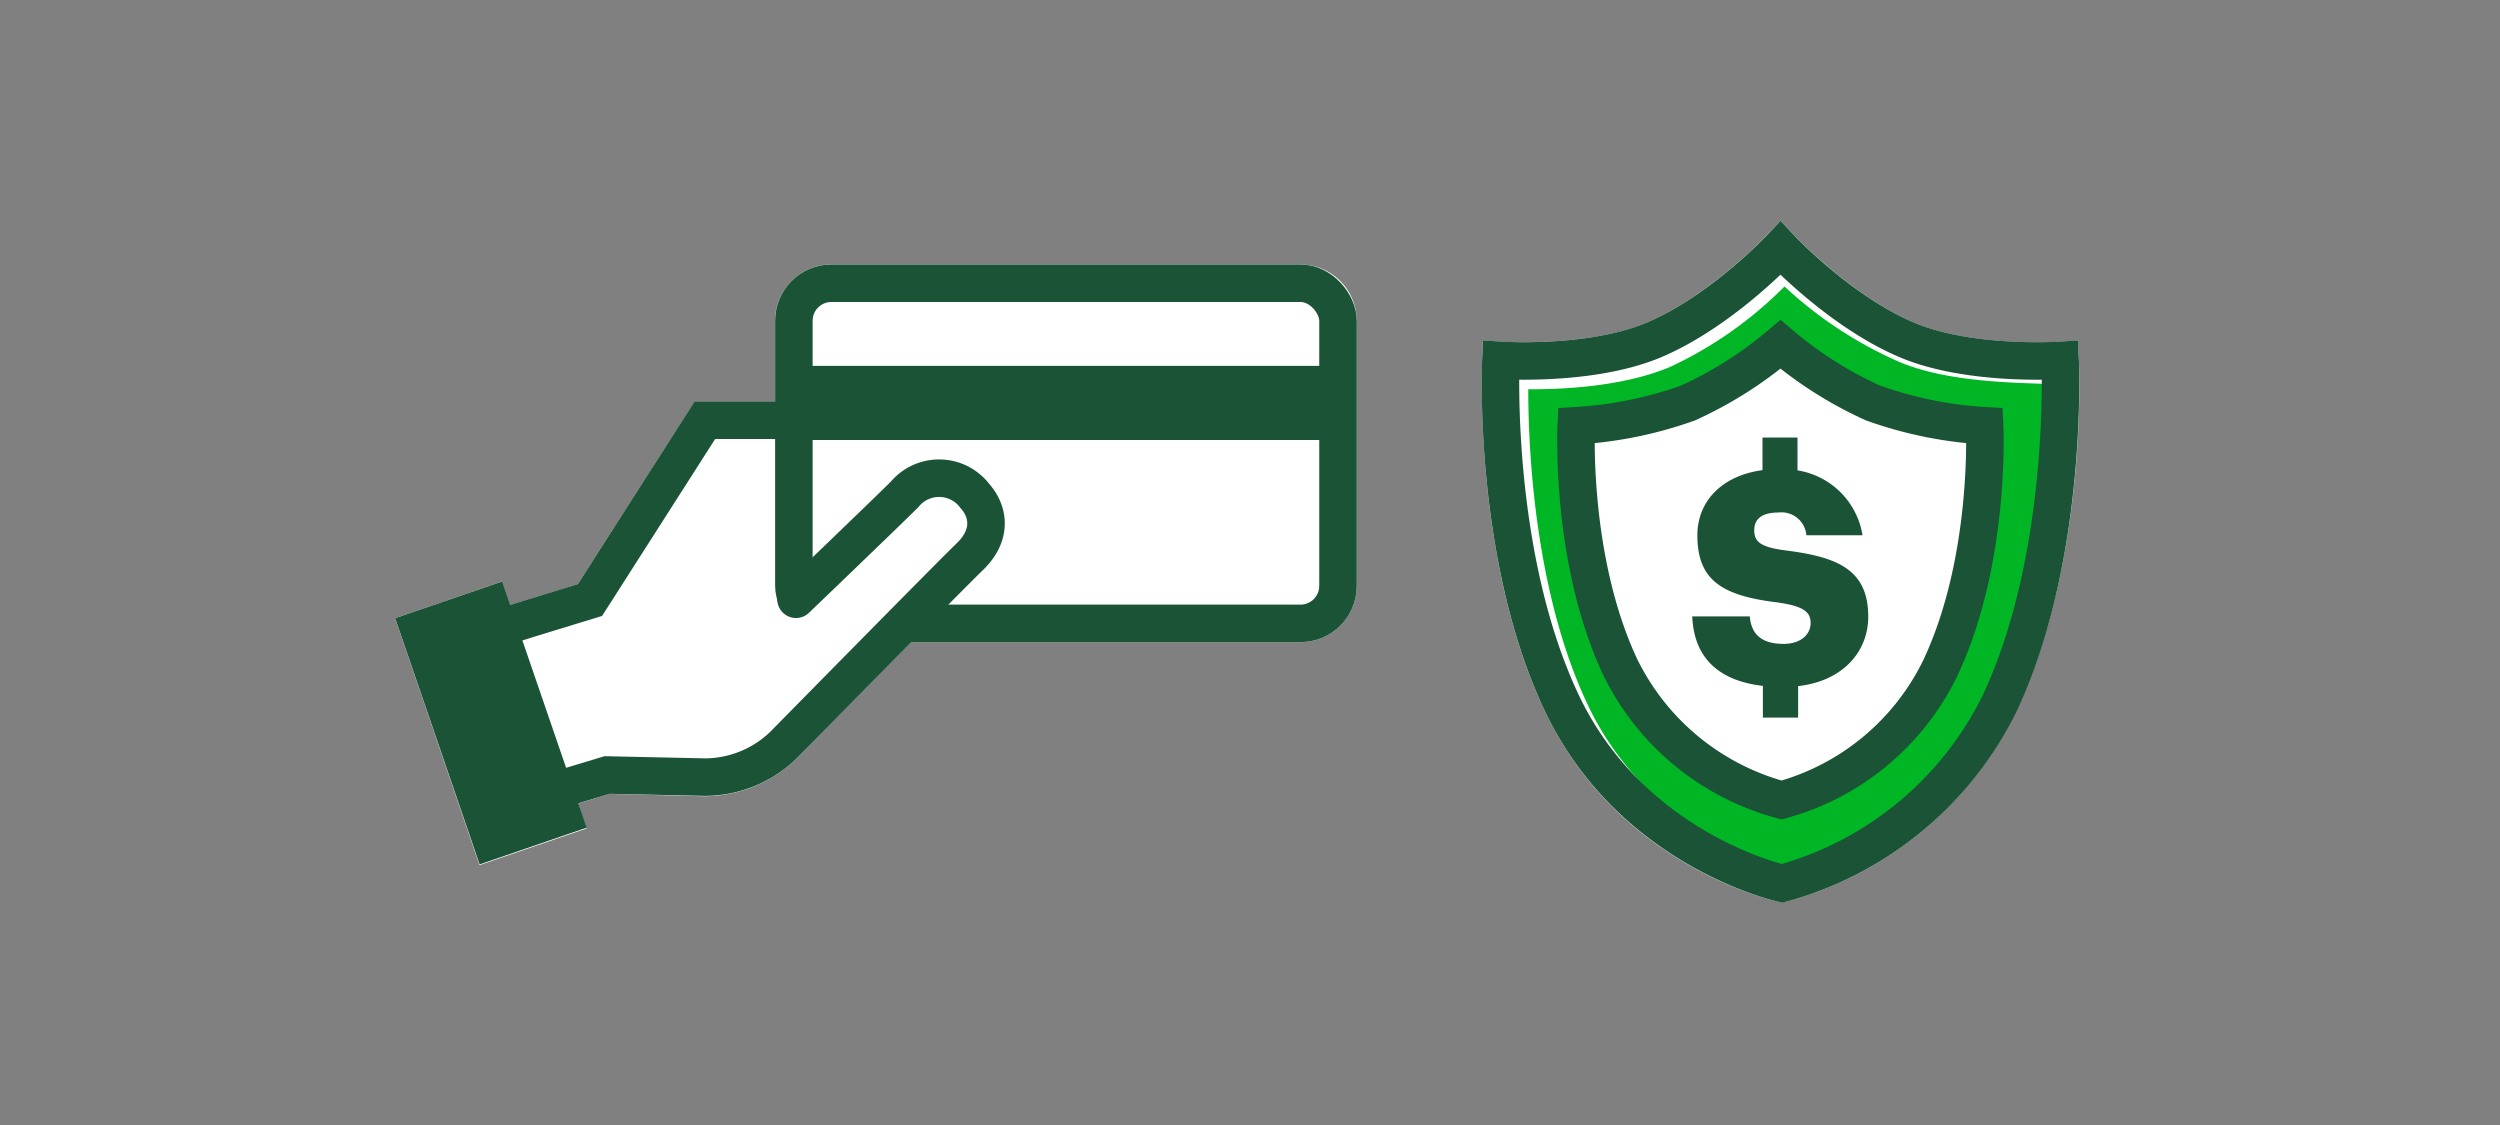
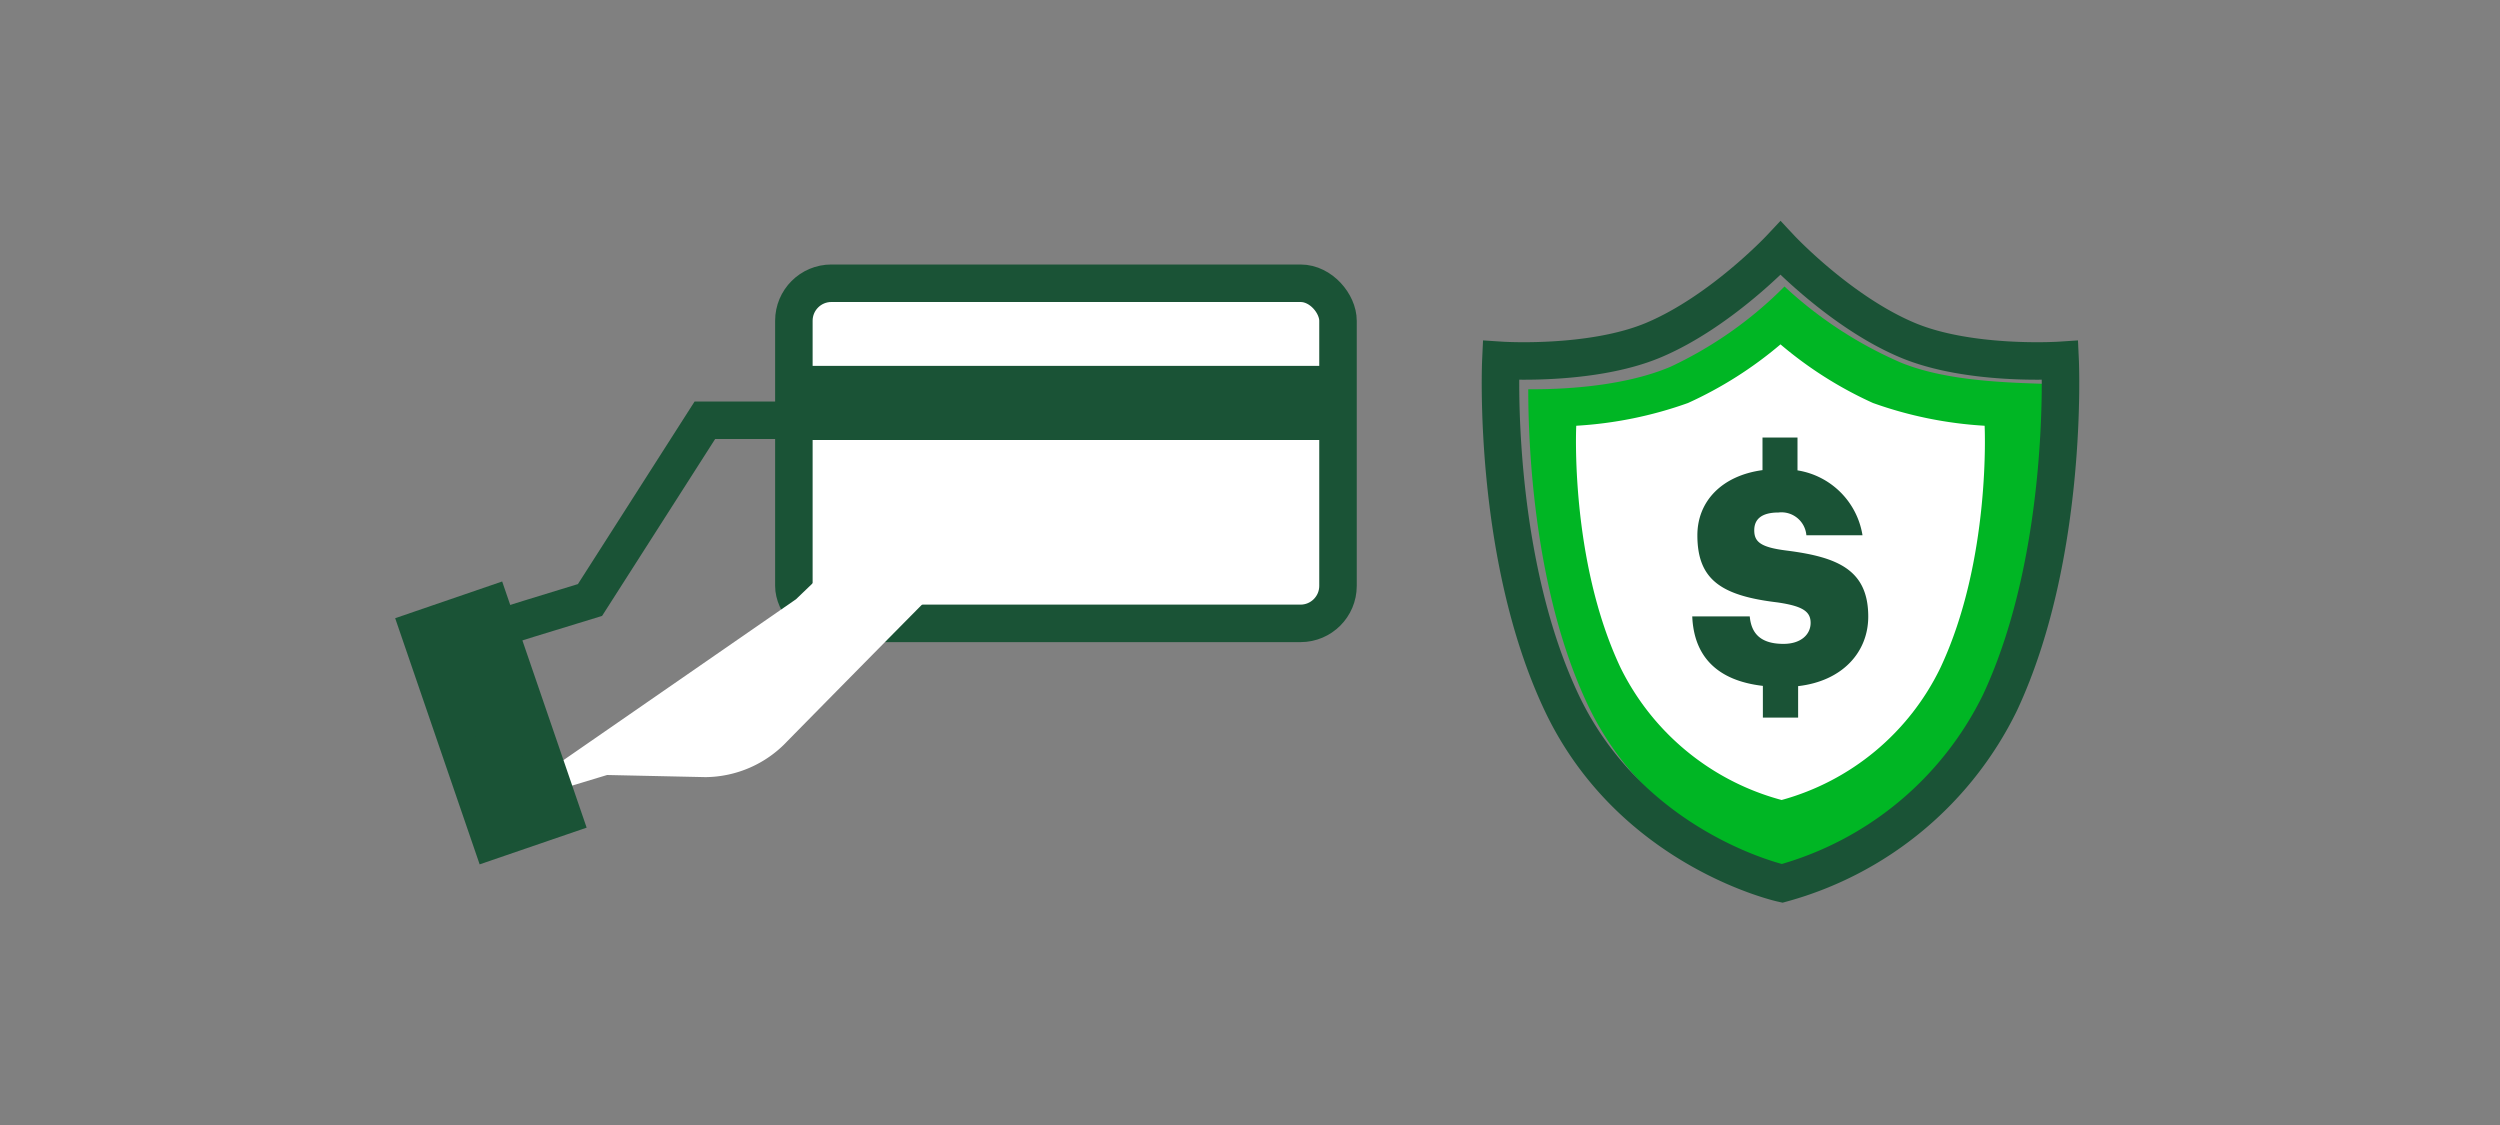
<svg xmlns="http://www.w3.org/2000/svg" viewBox="0 0 200 90">
  <rect x="0" y="0" width="200" height="90" fill="#808080" stroke="none" />
  <title>payAsYouGoOverdraft</title>
  <g id="FLT_ART_WORKS" data-name="FLT ART WORKS">
-     <path d="M161.3,56.85a28.74,28.74,0,0,1-18.41,15.28l-.32.07-.32-.07c-.53-.11-12.85-2.93-18.68-15.28-5.68-12-5-27.43-5-28.08l.07-1.53,1.52.1c.07,0,7,.42,11.56-1.52,5-2.13,9.58-6.93,9.62-7l1.1-1.16,1.09,1.16c.05.05,4.59,4.85,9.62,7,4.61,1.95,11.49,1.53,11.56,1.52l1.52-.1.08,1.53C166.34,29.42,167,44.83,161.3,56.85Z" style="fill:#fff" />
-     <path d="M108.54,25.66V46.87a4.51,4.51,0,0,1-4.5,4.5H72.89c-4.07,4.11-8.77,8.89-8.85,9a10.63,10.63,0,0,1-7.7,3.33l-7.57-.19-2.52.77.67,2-8.56,2.93L31.61,49.46l8.55-2.94.65,1.88,5.42-1.66,9.34-14.6H62V25.66a4.51,4.51,0,0,1,4.5-4.5H104A4.51,4.51,0,0,1,108.54,25.66Z" style="fill:#fff" />
    <path d="M152.05,29a32.78,32.78,0,0,1-9.29-6.08,31.89,31.89,0,0,1-9.14,6.43c-3.86,1.63-8.88,1.81-11.36,1.79,0,4.08.36,15.94,4.75,25.22,4.69,9.94,14.4,13,16.29,13.56a26.26,26.26,0,0,0,16-13.56c4.39-9.29,4.8-21.55,4.79-25.63C161.18,30.61,155.91,30.59,152.05,29Z" style="fill:#00b624" />
    <path d="M164.81,28.83s-7.26.48-12.24-1.63c-5.4-2.28-10.13-7.34-10.13-7.34s-4.74,5.06-10.14,7.34c-5,2.11-12.23,1.63-12.23,1.63s-.73,15.56,4.86,27.38,17.64,14.46,17.64,14.46A27.51,27.51,0,0,0,160,56.21C165.53,44.39,164.81,28.83,164.81,28.83Z" style="fill:none;stroke:#1a5336;stroke-miterlimit:10;stroke-width:3px" />
    <path d="M158.77,34.06a32,32,0,0,1-8.93-1.82,31.39,31.39,0,0,1-7.4-4.69,31.64,31.64,0,0,1-7.4,4.69,32,32,0,0,1-8.94,1.82s-.53,10.74,3.55,19.37A20.2,20.2,0,0,0,142.53,64a20,20,0,0,0,12.69-10.55C159.3,44.8,158.77,34.06,158.77,34.06Z" style="fill:#fff" />
-     <path d="M158.77,34.06a32,32,0,0,1-8.93-1.82,31.39,31.39,0,0,1-7.4-4.69,31.64,31.64,0,0,1-7.4,4.69,32,32,0,0,1-8.94,1.82s-.53,10.74,3.55,19.37A20.2,20.2,0,0,0,142.53,64a20,20,0,0,0,12.69-10.55C159.3,44.8,158.77,34.06,158.77,34.06Z" style="fill:none;stroke:#1a5336;stroke-miterlimit:10;stroke-width:3px" />
    <path d="M149.46,49.33c0-3.74-2.44-4.76-6.49-5.28-2.11-.26-2.63-.69-2.63-1.63S141,41,142.28,41a2,2,0,0,1,2.23,1.82H149a6.26,6.26,0,0,0-5.2-5.19V35H141v2.61c-3.25.44-5.21,2.49-5.21,5.21,0,3.53,1.87,4.83,6.39,5.37,2,.29,2.67.71,2.67,1.64s-.78,1.68-2.17,1.68c-2,0-2.59-1-2.7-2.2h-4.6c.13,3.21,2,5.14,5.65,5.56v2.54h2.82V54.89C147.43,54.48,149.46,52.14,149.46,49.33Z" style="fill:#1a5336" />
    <rect x="63.51" y="22.66" width="43.53" height="27.21" rx="3" style="fill:#fff" />
    <rect x="63.51" y="22.66" width="43.53" height="27.21" rx="3" style="fill:none;stroke:#1a5336;stroke-linecap:square;stroke-miterlimit:10;stroke-width:3px" />
    <rect x="63.62" y="29.27" width="43.42" height="5.93" style="fill:#1a5336" />
    <path d="M34.86,51.85C38.58,50.62,47.2,48,47.2,48l9.19-14.38h7.12" style="fill:none;stroke:#1a5336;stroke-miterlimit:10;stroke-width:3px" />
    <path d="M63.68,47.94s6.86-6.58,8.68-8.38a3.59,3.59,0,0,1,5.64.13c1.07,1.21,1.42,3.08-.42,4.85C76.06,46,63,59.28,63,59.28a9.08,9.08,0,0,1-6.57,2.89L48.57,62,39.31,64.8" style="fill:#fff" />
-     <path d="M63.68,47.94s6.86-6.58,8.68-8.38a3.59,3.59,0,0,1,5.64.13c1.07,1.21,1.42,3.08-.42,4.85C76.06,46,63,59.28,63,59.28a9.08,9.08,0,0,1-6.57,2.89L48.57,62,39.31,64.8" style="fill:none;stroke:#1a5336;stroke-linecap:round;stroke-miterlimit:10;stroke-width:3px" />
    <rect x="36.24" y="48.93" width="6.05" height="17.82" transform="translate(-16.64 15.87) rotate(-18.94)" style="fill:#1a5336" />
    <rect x="36.24" y="48.93" width="6.05" height="17.82" transform="translate(-16.64 15.87) rotate(-18.94)" style="fill:none;stroke:#1a5336;stroke-miterlimit:10;stroke-width:3px" />
  </g>
</svg>